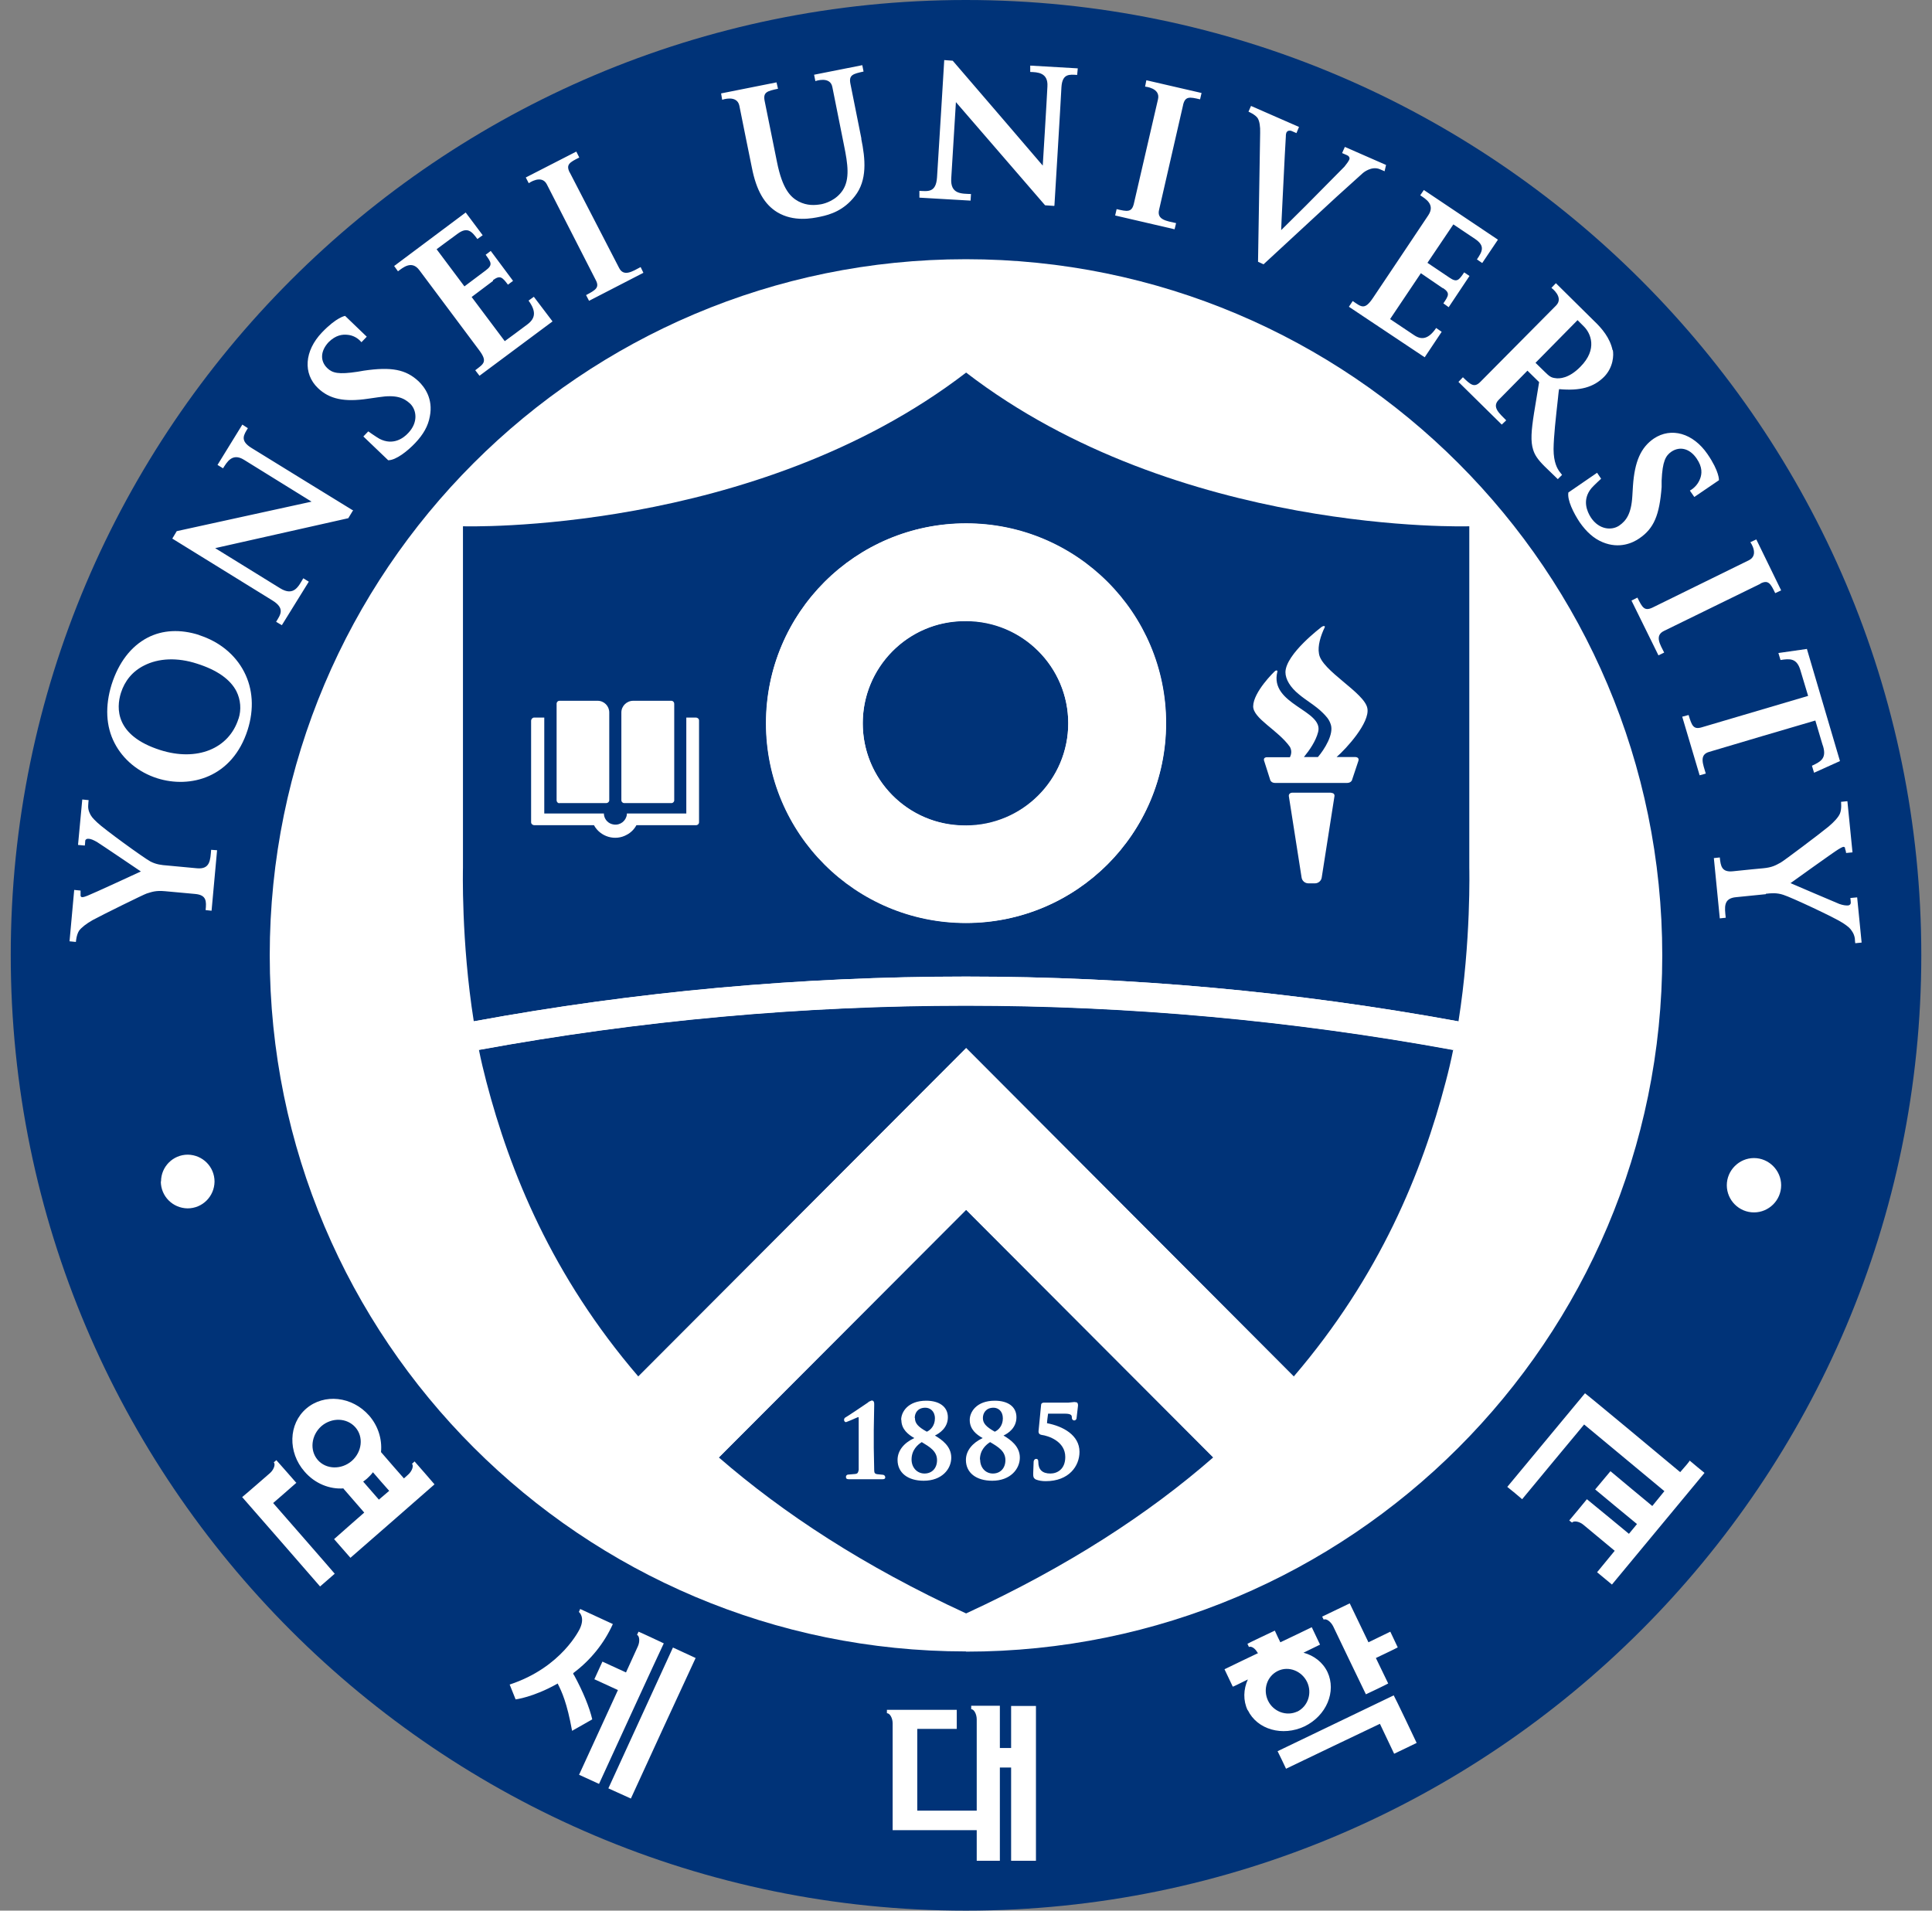
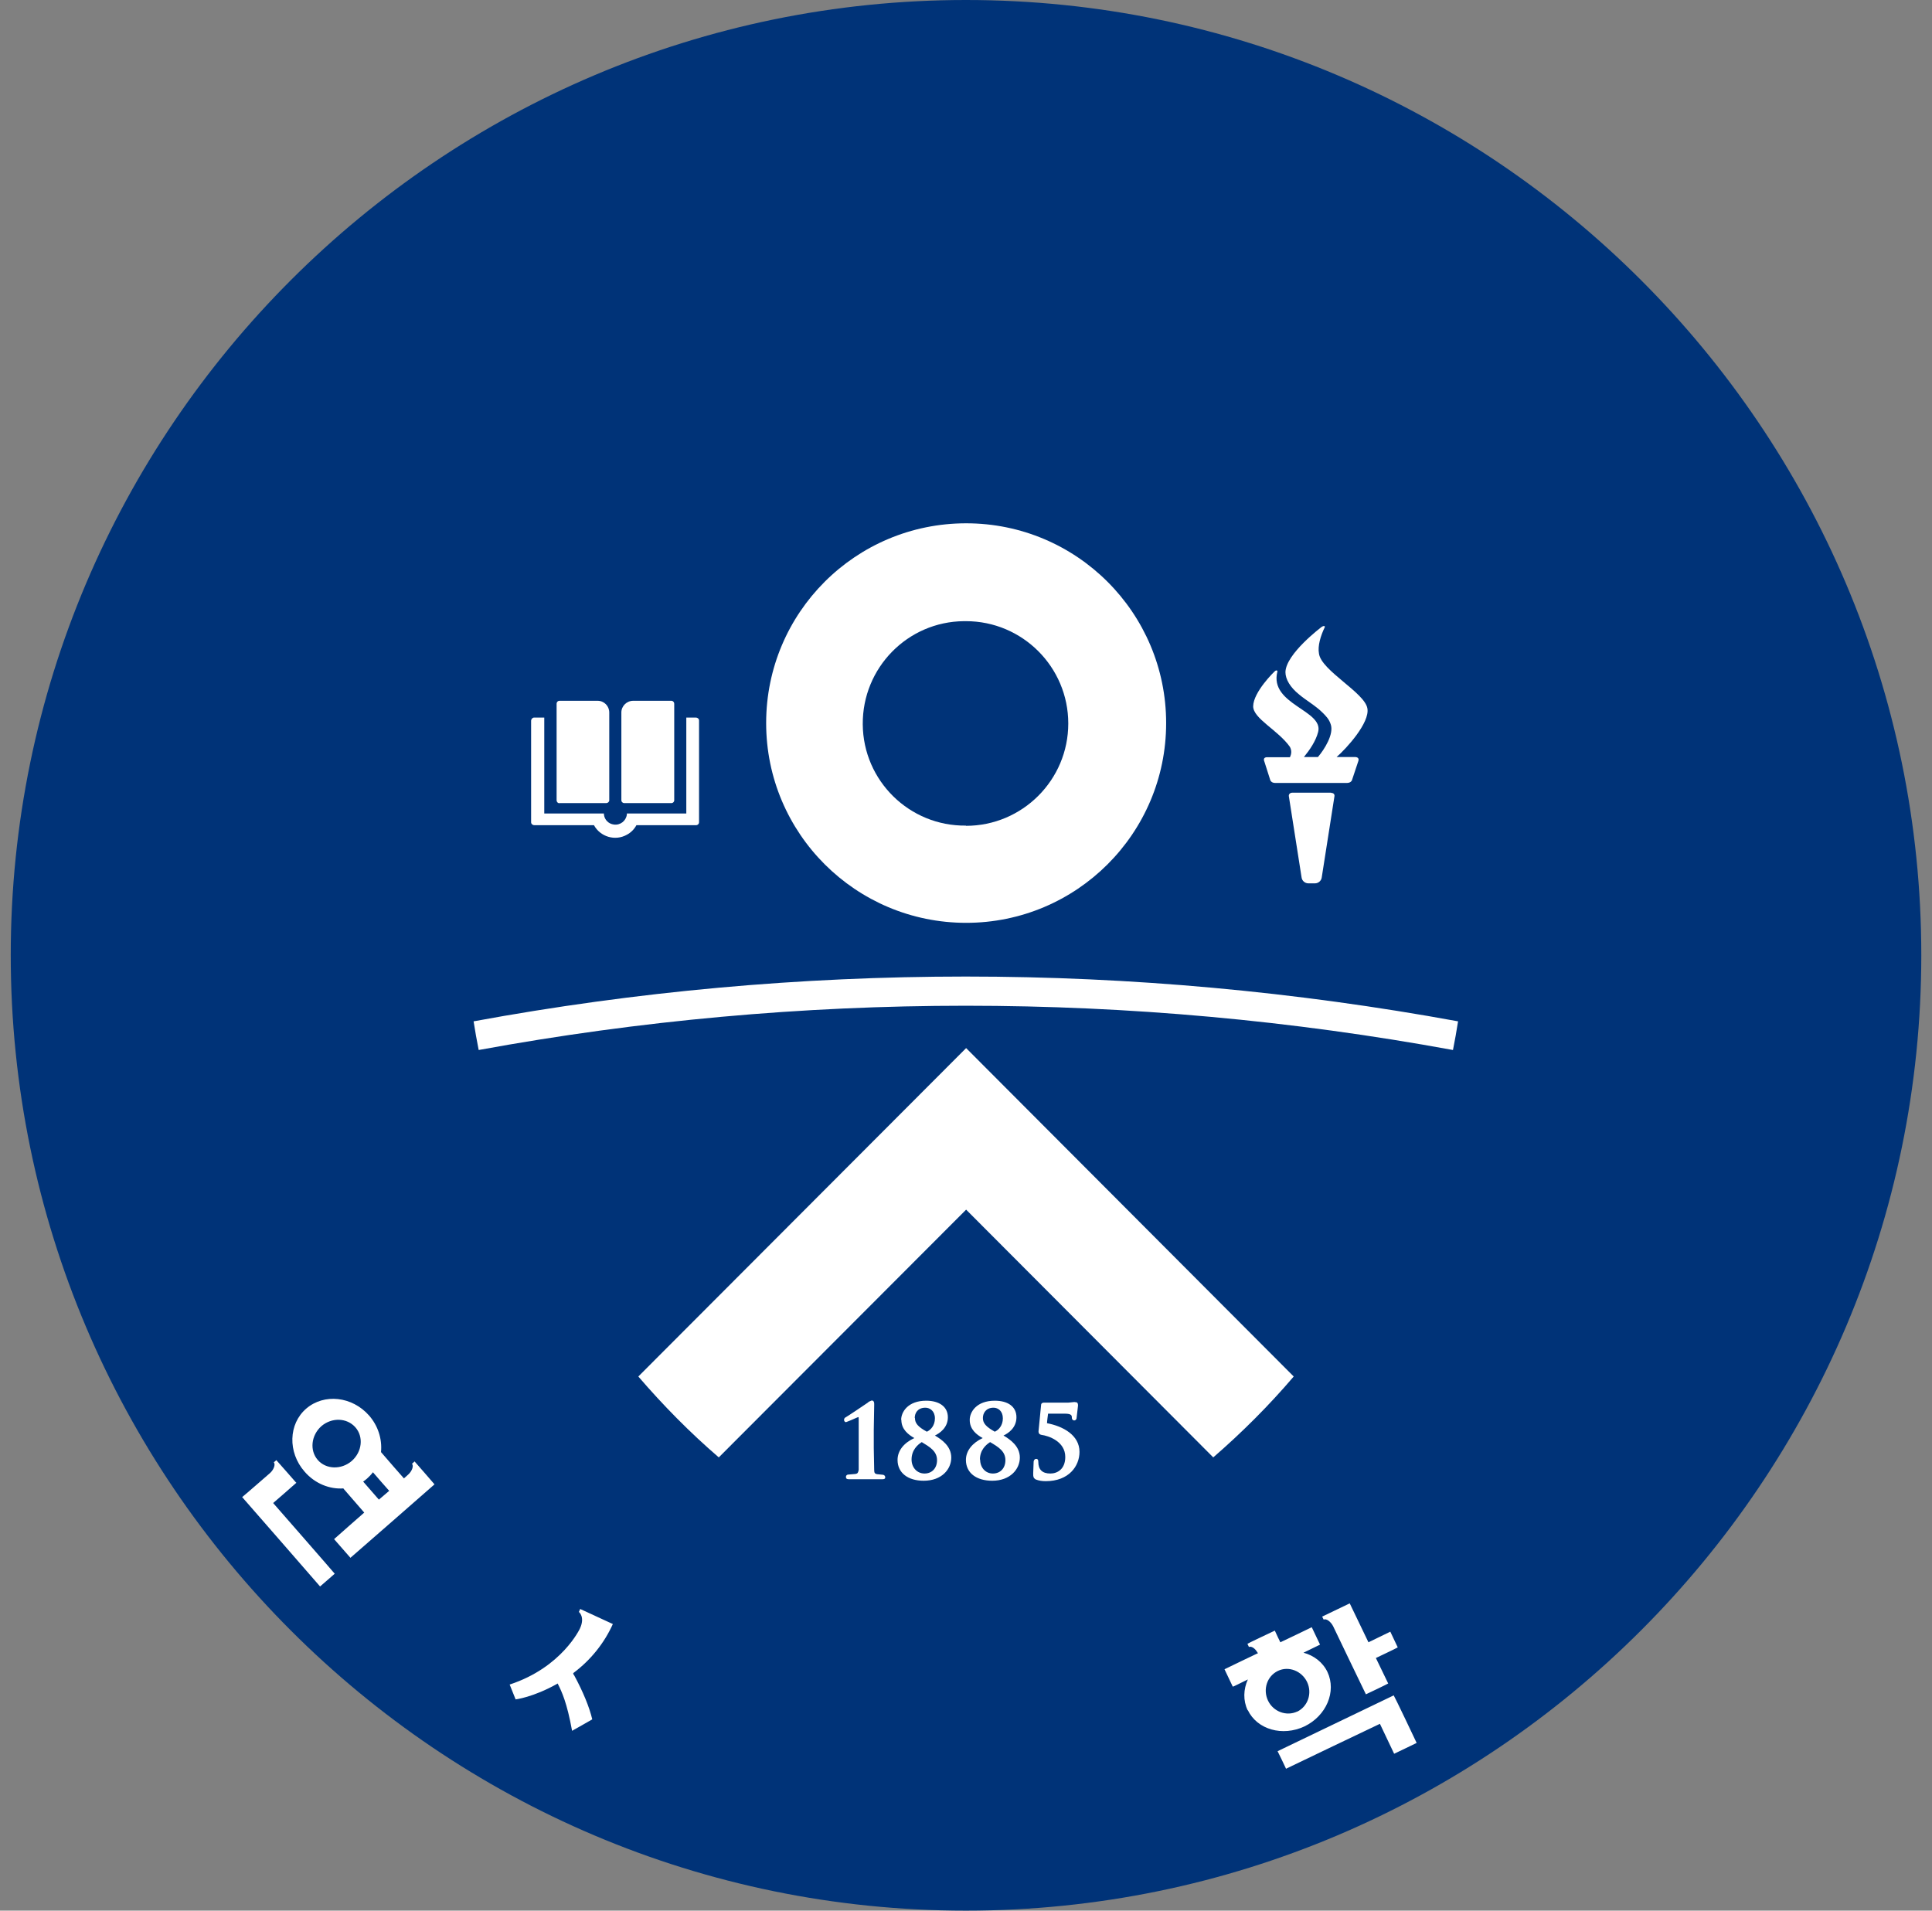
<svg xmlns="http://www.w3.org/2000/svg" width="91" height="90" viewBox="0 0 91 90" fill="none">
  <rect x="0" y="0" width="91" height="90" fill="#808080" stroke="none" />
  <g clip-path="url(#clip0_737_8492)">
    <path d="M0.506 44.99C0.506 20.19 20.696 0 45.496 0C70.296 0 90.496 20.19 90.496 44.99C90.496 69.79 70.306 90 45.496 90C20.686 90 0.506 69.81 0.506 44.99Z" fill="#003378" />
-     <path d="M45.495 77.79C27.395 77.79 12.705 63.11 12.705 45C12.705 26.89 27.385 12.21 45.495 12.21C63.605 12.21 78.295 26.89 78.295 45.01C78.295 63.13 63.605 77.8 45.495 77.8M7.575 55.65C7.575 56.35 8.135 56.91 8.835 56.92C9.535 56.92 10.095 56.36 10.105 55.66C10.105 54.96 9.545 54.4 8.845 54.39C8.145 54.39 7.585 54.96 7.585 55.65M83.895 55.83C83.895 56.54 83.315 57.11 82.615 57.11C81.905 57.11 81.335 56.53 81.335 55.83C81.335 55.13 81.915 54.55 82.615 54.55C83.315 54.55 83.895 55.13 83.895 55.83ZM11.235 33.85C10.785 35.28 9.265 35.88 7.545 35.33C5.415 34.65 5.475 33.35 5.695 32.64C5.875 32.07 6.245 31.62 6.785 31.35C7.465 31 8.355 30.96 9.275 31.26C10.225 31.56 10.845 32 11.135 32.56C11.335 32.96 11.375 33.43 11.235 33.86M9.375 29.91C8.495 29.63 7.655 29.67 6.945 30.04C6.165 30.45 5.585 31.21 5.255 32.25C4.945 33.26 4.985 34.21 5.395 35C5.795 35.78 6.525 36.38 7.405 36.66C8.955 37.15 10.945 36.64 11.665 34.38C11.975 33.4 11.915 32.45 11.495 31.64C11.075 30.83 10.325 30.22 9.385 29.92" fill="white" />
-     <path d="M18.285 21.68L17.115 20.56L17.345 20.32C17.345 20.32 17.745 20.6 17.875 20.67C18.515 21 19.005 20.64 19.225 20.4C19.705 19.9 19.625 19.32 19.325 19.02C19.025 18.74 18.665 18.58 17.835 18.71L17.345 18.78C16.215 18.95 15.515 18.8 14.975 18.28C14.265 17.6 14.335 16.53 15.165 15.66C15.865 14.93 16.255 14.88 16.255 14.88L17.275 15.86L17.025 16.12C16.855 15.92 16.625 15.79 16.355 15.77C16.145 15.75 15.825 15.77 15.475 16.12C15.095 16.53 15.065 17 15.415 17.34C15.655 17.57 15.935 17.65 16.845 17.51L17.135 17.46C18.435 17.27 19.115 17.4 19.715 17.96C19.985 18.22 20.415 18.77 20.245 19.62C20.165 20.07 19.935 20.47 19.555 20.87C19.205 21.24 18.655 21.68 18.285 21.68ZM73.885 23.19L75.225 22.27L75.415 22.55C75.415 22.55 75.055 22.88 74.955 23C74.505 23.55 74.755 24.1 74.935 24.38C75.315 24.95 75.905 25 76.265 24.76C76.595 24.53 76.835 24.21 76.885 23.37L76.915 22.88C76.995 21.74 77.285 21.08 77.895 20.66C78.715 20.11 79.745 20.4 80.425 21.39C80.995 22.22 80.965 22.62 80.965 22.62L79.805 23.41L79.595 23.11C79.825 22.98 79.995 22.78 80.085 22.53C80.155 22.33 80.205 22.02 79.915 21.6C79.595 21.13 79.135 21.01 78.735 21.27C78.455 21.46 78.305 21.72 78.265 22.64V22.94C78.165 24.26 77.905 24.89 77.215 25.36C76.915 25.57 76.275 25.87 75.485 25.54C75.075 25.37 74.725 25.06 74.405 24.6C74.125 24.18 73.805 23.55 73.875 23.19M23.215 13.2C23.555 12.95 23.655 13.05 23.925 13.41L24.165 13.23L23.115 11.82L22.875 12C23.135 12.36 23.225 12.48 22.875 12.74L21.875 13.49L20.565 11.74C20.565 11.74 21.345 11.16 21.555 11.01C22.015 10.67 22.225 10.9 22.485 11.26L22.735 11.08L21.935 10.01L18.565 12.53L18.745 12.78C18.975 12.61 19.395 12.24 19.755 12.73C20.115 13.21 22.565 16.49 22.565 16.49C22.985 17.05 22.775 17.14 22.385 17.44L22.585 17.7L26.025 15.14L25.145 13.98L24.895 14.16C25.275 14.68 25.205 15 24.855 15.27C24.625 15.45 23.775 16.07 23.775 16.07L22.215 13.99L23.225 13.23L23.215 13.2ZM67.955 13.56C68.315 13.8 68.235 13.92 67.985 14.29L68.235 14.47L69.215 13L68.965 12.83C68.715 13.2 68.625 13.32 68.275 13.08L67.235 12.38L68.455 10.57C68.455 10.57 69.265 11.11 69.485 11.26C69.965 11.59 69.815 11.85 69.565 12.22L69.815 12.39L70.555 11.29L67.065 8.95L66.895 9.2C67.135 9.36 67.615 9.63 67.275 10.14C66.945 10.64 64.665 14.04 64.665 14.04C64.275 14.62 64.125 14.46 63.715 14.18L63.535 14.45L67.105 16.83L67.905 15.63L67.645 15.45C67.285 15.98 66.955 16.03 66.595 15.78C66.355 15.62 65.475 15.03 65.475 15.03L66.925 12.87L67.965 13.58L67.955 13.56ZM26.835 8.13C26.645 7.75 26.825 7.65 27.285 7.42L27.145 7.14L24.765 8.36L24.905 8.63C24.905 8.63 25.505 8.2 25.755 8.68C25.875 8.92 28.055 13.18 28.055 13.18C28.255 13.55 28.055 13.66 27.605 13.9L27.745 14.17L30.305 12.85L30.175 12.58C29.795 12.78 29.375 13.06 29.155 12.61C28.925 12.17 26.835 8.12 26.835 8.12M40.575 6.54L40.055 3.94C39.975 3.53 40.175 3.48 40.675 3.37L40.615 3.07L38.345 3.52L38.405 3.82C38.405 3.82 39.105 3.57 39.205 4.1C39.225 4.21 39.755 6.85 39.755 6.85C39.935 7.73 40.035 8.44 39.695 8.96C39.385 9.43 38.885 9.58 38.685 9.62C38.385 9.67 38.025 9.7 37.615 9.49C37.245 9.29 36.855 8.93 36.595 7.62L36.015 4.75C35.935 4.34 36.135 4.29 36.645 4.18L36.575 3.88L33.965 4.4L34.015 4.7C34.015 4.7 34.715 4.45 34.825 4.98C34.845 5.1 35.415 7.9 35.415 7.9C35.625 8.97 36.005 9.63 36.615 10C37.385 10.46 38.245 10.29 38.625 10.21C39.115 10.11 39.745 9.91 40.265 9.24C40.855 8.49 40.765 7.5 40.565 6.53M55.725 4.94C55.825 4.53 56.025 4.56 56.525 4.68L56.595 4.38L53.995 3.78L53.935 4.08C53.935 4.08 54.665 4.14 54.545 4.67C54.485 4.93 53.405 9.6 53.405 9.6C53.305 10.01 53.095 9.97 52.595 9.85L52.525 10.15L55.325 10.8L55.395 10.51C54.965 10.41 54.475 10.36 54.595 9.88C54.705 9.4 55.725 4.95 55.725 4.95M82.915 27.49C83.285 27.3 83.395 27.48 83.615 27.94L83.895 27.81L82.725 25.41L82.445 25.54C82.445 25.54 82.875 26.14 82.375 26.39C82.135 26.51 77.835 28.62 77.835 28.62C77.455 28.8 77.355 28.62 77.125 28.15L76.845 28.29L78.115 30.87L78.385 30.74C78.195 30.36 77.925 29.94 78.375 29.72C78.825 29.5 82.915 27.5 82.915 27.5M85.095 30.57L83.765 30.76L83.865 31.09C84.305 31.02 84.625 31 84.795 31.55C84.825 31.65 84.885 31.85 85.165 32.78C84.415 33 80.155 34.26 80.155 34.26C79.755 34.38 79.685 34.17 79.535 33.68L79.235 33.76L80.055 36.52L80.345 36.44C80.225 36.02 80.015 35.56 80.495 35.42C82.165 34.92 83.835 34.43 85.505 33.94C85.785 34.87 85.835 35.07 85.875 35.17C86.035 35.73 85.755 35.88 85.345 36.07L85.445 36.4L86.665 35.85L85.105 30.56L85.095 30.57ZM74.435 17.28C73.905 17.82 73.455 17.85 73.245 17.81C73.075 17.79 72.985 17.74 72.755 17.51L72.325 17.09L74.305 15.08L74.595 15.37C74.925 15.69 75.265 16.45 74.435 17.28ZM75.955 16.5C75.835 15.92 75.455 15.47 75.075 15.11L73.285 13.34L73.075 13.56C73.075 13.56 73.675 14 73.295 14.39C73.105 14.58 69.735 17.98 69.735 17.98C69.445 18.28 69.275 18.13 68.905 17.77L68.695 17.99L70.735 20L70.945 19.8C70.645 19.49 70.245 19.18 70.595 18.83L71.945 17.46L72.495 18L72.255 19.46C72.125 20.29 72.085 20.79 72.215 21.19C72.295 21.44 72.425 21.64 72.755 21.97L73.375 22.57L73.575 22.37L73.435 22.19C73.365 22.08 73.175 21.8 73.175 21.15C73.185 20.52 73.275 19.74 73.385 18.74C73.385 18.74 73.415 18.42 73.435 18.33C74.415 18.42 75.055 18.25 75.555 17.75C75.995 17.3 76.015 16.72 75.965 16.48M7.885 40.77C7.605 40.75 7.355 40.72 7.085 40.58C6.755 40.4 4.895 39.05 4.575 38.74C4.365 38.54 4.285 38.45 4.215 38.28C4.165 38.17 4.145 38.05 4.155 37.93C4.155 37.85 4.175 37.69 4.175 37.69L3.875 37.66L3.675 39.8L3.995 39.83C3.995 39.83 4.015 39.67 4.015 39.61C4.015 39.55 4.085 39.5 4.165 39.51C4.275 39.51 4.405 39.57 4.565 39.66C4.685 39.73 6.635 41.05 6.635 41.05C6.635 41.05 4.345 42.11 4.125 42.19C4.075 42.21 3.925 42.27 3.865 42.26C3.835 42.26 3.795 42.23 3.795 42.19V42.14C3.795 42.08 3.795 42.01 3.795 41.95L3.495 41.92L3.275 44.34L3.575 44.37C3.575 44.37 3.595 44.04 3.725 43.84C3.835 43.69 4.065 43.51 4.365 43.34C4.845 43.08 6.775 42.13 6.905 42.09C7.165 42.01 7.335 41.94 7.775 41.98C7.775 41.98 8.645 42.06 9.195 42.11C9.735 42.16 9.725 42.46 9.685 42.87L9.965 42.9L10.225 40.05L9.945 40.03C9.905 40.5 9.905 40.96 9.275 40.9C8.645 40.84 7.885 40.77 7.885 40.77ZM83.175 42.1C83.435 42.07 83.695 42.05 83.995 42.15C84.355 42.26 86.435 43.23 86.805 43.48C87.045 43.64 87.145 43.72 87.235 43.87C87.305 43.97 87.345 44.08 87.365 44.2C87.365 44.28 87.385 44.43 87.385 44.43L87.685 44.4L87.475 42.27L87.155 42.3C87.155 42.3 87.175 42.46 87.175 42.52C87.175 42.59 87.125 42.64 87.055 42.65C86.945 42.66 86.805 42.64 86.635 42.58C86.505 42.53 84.335 41.6 84.335 41.6C84.335 41.6 86.395 40.12 86.585 40.01C86.635 39.98 86.765 39.9 86.825 39.89C86.865 39.89 86.895 39.91 86.905 39.94V39.98C86.935 40.05 86.945 40.11 86.955 40.18L87.255 40.15L87.015 37.74L86.715 37.77C86.715 37.77 86.755 38.1 86.665 38.32C86.595 38.49 86.395 38.71 86.135 38.93C85.725 39.27 83.995 40.57 83.875 40.63C83.635 40.76 83.475 40.86 83.045 40.9C83.045 40.9 82.175 40.98 81.635 41.04C81.095 41.1 81.045 40.8 81.005 40.39L80.725 40.42L81.005 43.26L81.285 43.23C81.235 42.75 81.155 42.31 81.785 42.26C82.405 42.2 83.175 42.12 83.175 42.12M16.635 24.03L16.405 24.41L10.135 25.82L13.195 27.71C13.845 28.11 14.065 27.61 14.285 27.24L14.545 27.4L13.275 29.45L13.005 29.29C13.205 28.96 13.445 28.66 12.825 28.28C12.215 27.9 8.115 25.37 8.115 25.37L8.325 25.02C9.395 24.79 14.515 23.66 14.675 23.63C14.675 23.63 12.065 22.01 11.495 21.66C10.935 21.31 10.685 21.78 10.505 22.06L10.245 21.9L11.415 20L11.675 20.17C11.495 20.47 11.275 20.75 11.845 21.1C12.405 21.45 16.605 24.03 16.605 24.03M49.655 9.7L49.225 9.67L45.025 4.81L44.805 8.4C44.755 9.16 45.305 9.12 45.735 9.14L45.715 9.45L43.305 9.31V8.99C43.705 9.01 44.085 9.08 44.135 8.36C44.185 7.63 44.475 2.83 44.475 2.83L44.875 2.86C45.595 3.69 49.005 7.67 49.115 7.8C49.115 7.8 49.305 4.74 49.335 4.07C49.375 3.41 48.855 3.4 48.525 3.39V3.09L50.765 3.22L50.735 3.53C50.385 3.51 50.035 3.45 49.995 4.11C49.965 4.76 49.665 9.68 49.665 9.68M65.215 8.07L65.285 7.77L63.345 6.92L63.215 7.21L63.445 7.31C63.525 7.34 63.575 7.41 63.565 7.48C63.535 7.59 63.425 7.72 63.325 7.85L61.515 9.68C61.515 9.68 60.485 10.7 60.345 10.84C60.345 10.67 60.465 8.34 60.515 7.32L60.565 6.43C60.565 6.38 60.565 6.25 60.625 6.2C60.645 6.17 60.725 6.13 60.835 6.17L61.065 6.27L61.185 5.98L58.925 4.99L58.805 5.26C58.805 5.26 59.115 5.39 59.235 5.56C59.325 5.7 59.365 5.96 59.355 6.26L59.255 12.33L59.515 12.45L62.955 9.27L64.195 8.15C64.195 8.15 64.605 7.79 65.015 7.98L65.225 8.07H65.215ZM47.625 80.35V82.34H47.095V80.35H45.745V80.51C45.875 80.51 46.005 80.74 46.005 80.99V85.29H43.205V81.44H45.065V80.54H41.775V80.7C41.915 80.7 42.045 80.93 42.045 81.18V86.21H46.005V87.65H47.095V83.26H47.625V87.65H48.795V80.36H47.625V80.35ZM79.145 69.35C78.215 68.57 74.715 65.66 74.655 65.63L70.995 70.04C71.055 70.08 71.645 70.57 71.695 70.62C71.745 70.55 74.615 67.1 74.615 67.1C74.615 67.1 77.555 69.54 78.395 70.24C78.075 70.63 77.825 70.94 77.825 70.94C77.825 70.94 75.905 69.35 75.855 69.3C75.805 69.36 75.185 70.1 75.135 70.16C75.185 70.21 77.105 71.79 77.105 71.79L76.725 72.25C76.725 72.25 74.815 70.67 74.745 70.62C74.705 70.67 73.965 71.57 73.915 71.62C73.955 71.65 74.005 71.7 74.045 71.72C74.135 71.62 74.395 71.67 74.575 71.82L76.055 73.05C76.055 73.05 75.275 74 75.225 74.06C75.275 74.1 75.875 74.6 75.925 74.64C75.975 74.58 80.235 69.44 80.285 69.38C80.235 69.34 79.635 68.85 79.585 68.8C79.585 68.83 79.395 69.06 79.135 69.35M31.695 77.61C31.665 77.69 28.685 84.16 28.655 84.24C28.725 84.27 29.645 84.69 29.715 84.72C29.745 84.64 32.725 78.17 32.765 78.1C32.765 78.1 31.775 77.64 31.705 77.61M30.075 76.86C30.075 76.86 30.025 76.97 30.005 77.01C30.125 77.06 30.145 77.33 30.045 77.55L29.485 78.78C29.485 78.78 28.445 78.3 28.375 78.27C28.345 78.33 28.025 79.03 27.995 79.1C28.065 79.13 29.105 79.61 29.105 79.61C29.105 79.61 27.305 83.53 27.275 83.6C27.345 83.63 28.155 84 28.215 84.03C28.245 83.96 31.225 77.47 31.265 77.41C31.265 77.41 30.145 76.88 30.075 76.86Z" fill="white" />
    <path d="M27.026 78.9L26.996 78.83L27.016 78.8C27.816 78.2 28.456 77.41 28.866 76.5C28.796 76.47 27.396 75.82 27.326 75.79C27.316 75.83 27.276 75.9 27.266 75.93C27.276 75.94 27.566 76.17 27.316 76.71C27.316 76.71 26.476 78.54 24.006 79.35C24.036 79.42 24.266 80 24.286 80.05C24.286 80.05 25.116 79.95 26.236 79.32L26.266 79.3L26.286 79.34C26.456 79.68 26.706 80.2 26.946 81.53C27.046 81.48 27.856 81.01 27.896 80.99C27.766 80.43 27.466 79.69 27.036 78.9M60.586 83.31C60.656 83.27 64.996 81.2 64.996 81.2C64.996 81.2 65.636 82.55 65.666 82.61C65.746 82.58 66.656 82.13 66.726 82.1C66.696 82.03 65.696 79.93 65.646 79.86C65.566 79.9 60.256 82.45 60.176 82.49C60.216 82.56 60.546 83.25 60.576 83.32M63.566 75.53C63.496 75.56 62.336 76.12 62.276 76.15C62.296 76.19 62.326 76.25 62.346 76.29C62.476 76.23 62.686 76.39 62.796 76.61C62.796 76.61 64.296 79.74 64.336 79.81C64.406 79.78 65.326 79.34 65.386 79.3C65.356 79.23 64.806 78.1 64.806 78.1C64.806 78.1 65.776 77.64 65.836 77.6C65.806 77.53 65.516 76.92 65.486 76.86C65.416 76.89 64.456 77.36 64.456 77.36C64.456 77.36 63.606 75.59 63.576 75.53M61.106 80.62C60.596 80.86 59.976 80.63 59.726 80.11C59.476 79.58 59.676 78.96 60.186 78.71C60.696 78.46 61.316 78.71 61.566 79.23C61.816 79.76 61.606 80.38 61.096 80.63M58.776 80.56C59.216 81.47 60.406 81.81 61.446 81.32C62.476 80.82 62.956 79.68 62.526 78.76C62.306 78.3 61.886 77.98 61.396 77.85C61.846 77.63 62.156 77.48 62.176 77.47C62.146 77.41 61.816 76.72 61.786 76.65C61.716 76.69 60.306 77.36 60.306 77.36C60.306 77.36 60.066 76.87 60.046 76.81C60.046 76.81 58.816 77.39 58.756 77.43C58.776 77.47 58.806 77.53 58.826 77.58C58.936 77.53 59.116 77.64 59.226 77.84L59.256 77.87C59.256 77.87 57.746 78.59 57.676 78.63C57.706 78.69 58.036 79.38 58.066 79.45C58.096 79.45 58.366 79.31 58.776 79.11C58.566 79.57 58.546 80.1 58.766 80.56M13.966 69.86C13.966 69.86 13.066 68.83 13.016 68.78C12.986 68.81 12.926 68.86 12.896 68.88C12.986 68.98 12.896 69.23 12.716 69.39C12.716 69.39 11.466 70.48 11.406 70.52C11.456 70.57 15.026 74.67 15.076 74.73C15.136 74.68 15.706 74.18 15.766 74.13C15.716 74.06 12.866 70.8 12.866 70.8C12.866 70.8 13.916 69.89 13.966 69.84M15.136 67.18C15.626 66.76 16.336 66.78 16.736 67.23C17.136 67.68 17.056 68.39 16.566 68.82C16.076 69.24 15.356 69.22 14.966 68.77C14.576 68.32 14.656 67.61 15.136 67.18ZM18.326 70.23L17.846 70.64C17.846 70.64 17.436 70.17 17.106 69.79C17.166 69.75 17.226 69.7 17.286 69.65C17.386 69.56 17.486 69.46 17.566 69.35C17.816 69.64 18.076 69.94 18.336 70.23M16.176 70.12C16.506 70.5 17.156 71.25 17.156 71.25C17.156 71.25 15.786 72.45 15.736 72.5C15.786 72.55 16.456 73.33 16.506 73.38C16.566 73.33 20.416 69.97 20.466 69.92C20.416 69.86 19.576 68.89 19.526 68.84C19.496 68.87 19.446 68.92 19.406 68.95C19.496 69.05 19.406 69.3 19.226 69.46L19.026 69.64C19.026 69.64 18.136 68.63 17.946 68.4C18.006 67.77 17.796 67.15 17.386 66.68C16.586 65.77 15.266 65.63 14.426 66.35C13.586 67.07 13.546 68.41 14.346 69.32C14.836 69.89 15.536 70.16 16.186 70.11" fill="white" />
    <path d="M45.495 29.25C42.836 29.22 40.656 31.36 40.636 34.02C40.615 36.68 42.745 38.86 45.406 38.88H45.495C48.156 38.88 50.316 36.72 50.316 34.06C50.316 31.4 48.156 29.24 45.495 29.24M33.855 68.65C36.886 71.28 40.685 73.78 45.505 76C50.325 73.78 54.136 71.28 57.145 68.65L45.505 56.99L33.855 68.66V68.65Z" fill="#003378" />
-     <path d="M45.496 43.48C40.286 43.48 36.076 39.27 36.076 34.07C36.076 28.87 40.296 24.66 45.496 24.66C50.696 24.66 54.916 28.88 54.916 34.07C54.916 39.26 50.706 43.48 45.496 43.48ZM69.206 40.88V24.79C69.206 24.79 55.486 25.23 45.506 17.55C35.526 25.22 21.806 24.79 21.806 24.79V40.88C21.806 40.88 21.716 44.33 22.316 48.11C37.646 45.3 53.366 45.3 68.696 48.11C69.296 44.33 69.206 40.88 69.206 40.88Z" fill="#003378" />
    <path d="M22.557 49.45C22.657 49.95 22.777 50.45 22.907 50.95C24.017 55.2 25.997 60.1 30.067 64.84L45.507 49.37L60.937 64.84C64.997 60.1 66.987 55.2 68.097 50.95C68.227 50.46 68.347 49.95 68.447 49.45C53.277 46.67 37.727 46.67 22.557 49.45Z" fill="#003378" />
    <path d="M29.407 37.83H31.627C31.697 37.83 31.757 37.77 31.757 37.7V33.15C31.757 33.08 31.707 33.02 31.637 33.01H29.827C29.517 33.01 29.267 33.26 29.267 33.56V37.69C29.267 37.77 29.327 37.83 29.407 37.83ZM26.337 37.83H28.557C28.627 37.83 28.697 37.77 28.697 37.7V33.56C28.697 33.26 28.457 33.01 28.147 33.01H26.347C26.277 33.01 26.217 33.07 26.217 33.15V37.7C26.217 37.77 26.267 37.83 26.347 37.84" fill="white" />
    <path d="M32.796 33.8H32.326V38.32H29.526V38.37C29.486 38.67 29.216 38.88 28.916 38.84C28.666 38.81 28.476 38.62 28.446 38.37V38.32H25.636V33.8H25.166C25.086 33.8 25.026 33.86 25.016 33.94V38.73C25.016 38.81 25.086 38.87 25.166 38.87H27.976C28.276 39.42 28.976 39.63 29.526 39.32C29.716 39.22 29.876 39.06 29.976 38.87H32.786C32.866 38.87 32.926 38.81 32.926 38.73V33.94C32.926 33.86 32.856 33.8 32.776 33.8M62.696 37.34H60.866C60.766 37.34 60.696 37.41 60.706 37.5L61.306 41.33C61.326 41.49 61.466 41.61 61.626 41.61H61.936C62.096 41.61 62.236 41.49 62.256 41.33L62.856 37.5C62.866 37.41 62.806 37.35 62.706 37.35M62.956 35.66C63.426 35.25 64.526 34.04 64.406 33.37C64.286 32.63 62.236 31.59 62.126 30.79C62.056 30.43 62.206 29.94 62.396 29.55C62.426 29.48 62.346 29.47 62.266 29.52C62.226 29.55 60.566 30.8 60.546 31.66C60.546 32 60.776 32.38 61.186 32.71C61.516 32.99 61.966 33.24 62.296 33.57C62.456 33.73 62.596 33.87 62.676 34.11C62.846 34.57 62.376 35.31 62.076 35.66H61.416C61.686 35.33 61.976 34.91 62.086 34.48C62.356 33.45 59.776 33.19 60.166 31.64C60.186 31.58 60.116 31.56 60.056 31.61C60.026 31.63 59.036 32.59 59.026 33.27C59.026 33.85 60.196 34.39 60.756 35.18C60.846 35.35 60.836 35.51 60.756 35.67H59.706C59.706 35.67 59.456 35.64 59.556 35.88L59.836 36.76C59.836 36.76 59.886 36.88 60.056 36.88H63.446C63.626 36.88 63.676 36.76 63.676 36.76L63.976 35.86C64.056 35.64 63.806 35.66 63.806 35.66H62.946H62.956ZM40.906 66.05C40.736 66.17 39.866 66.75 39.836 66.76C39.786 66.78 39.756 66.83 39.756 66.88C39.756 66.94 39.796 66.99 39.846 66.99L39.926 66.96L40.076 66.9C40.176 66.86 40.406 66.75 40.436 66.75C40.446 66.76 40.446 66.85 40.446 66.85V69.24C40.416 69.38 40.396 69.41 40.296 69.43L39.946 69.46C39.886 69.46 39.836 69.52 39.846 69.58C39.846 69.63 39.866 69.68 39.986 69.68H40.546H40.976H41.556C41.676 69.68 41.696 69.64 41.696 69.59C41.696 69.53 41.656 69.48 41.596 69.47L41.306 69.44C41.216 69.42 41.176 69.39 41.176 69.25L41.156 68.21V67.35L41.176 66.2V66.13C41.176 65.98 41.096 65.97 41.056 65.97L40.896 66.04L40.906 66.05ZM43.086 66.79C43.086 66.57 43.216 66.31 43.586 66.31C43.806 66.31 44.036 66.47 44.036 66.81C44.036 67.15 43.836 67.36 43.656 67.44C43.236 67.21 43.096 67.04 43.096 66.8M42.456 66.89C42.456 67.33 42.786 67.58 43.066 67.74C42.566 67.97 42.276 68.34 42.276 68.77C42.276 69.38 42.766 69.75 43.506 69.75C44.366 69.75 44.806 69.2 44.806 68.66C44.806 68.12 44.356 67.81 44.036 67.62C44.246 67.52 44.646 67.26 44.646 66.76C44.646 66.26 44.236 65.98 43.626 65.98C42.756 65.98 42.446 66.52 42.446 66.88M42.936 68.75C42.936 68.3 43.226 68.05 43.416 67.93C43.796 68.16 44.136 68.36 44.136 68.78C44.136 69.16 43.896 69.41 43.546 69.41C43.196 69.41 42.936 69.13 42.936 68.75ZM46.296 66.79C46.296 66.57 46.436 66.31 46.796 66.31C47.016 66.31 47.236 66.47 47.236 66.81C47.236 67.15 47.036 67.36 46.856 67.44C46.446 67.21 46.296 67.04 46.296 66.8M45.676 66.89C45.676 67.33 45.996 67.58 46.286 67.74C45.796 67.97 45.496 68.34 45.496 68.77C45.496 69.38 45.986 69.75 46.736 69.75C47.586 69.75 48.036 69.2 48.036 68.66C48.036 68.12 47.586 67.81 47.266 67.62C47.486 67.52 47.876 67.26 47.876 66.76C47.876 66.26 47.476 65.98 46.856 65.98C45.986 65.98 45.676 66.52 45.676 66.88M46.156 68.75C46.156 68.3 46.446 68.05 46.636 67.93C47.026 68.16 47.356 68.36 47.356 68.78C47.356 69.16 47.116 69.41 46.766 69.41C46.416 69.41 46.166 69.13 46.166 68.75M50.626 66.04L50.326 66.07H49.186C49.056 66.07 49.036 66.14 49.036 66.19L48.916 67.42C48.916 67.47 48.916 67.56 49.056 67.59C49.376 67.63 50.176 67.89 50.176 68.63C50.176 69.21 49.796 69.41 49.476 69.41C49.096 69.41 48.906 69.23 48.906 68.86C48.906 68.73 48.846 68.72 48.806 68.72C48.716 68.72 48.686 68.82 48.686 68.85L48.666 69.38V69.44C48.666 69.54 48.666 69.62 48.786 69.69C48.936 69.75 49.096 69.77 49.256 69.77C50.346 69.77 50.846 69.06 50.846 68.39C50.846 67.6 50.066 67.18 49.316 67.04C49.316 66.95 49.356 66.67 49.366 66.59H50.156C50.486 66.59 50.486 66.69 50.486 66.78C50.486 66.9 50.586 66.91 50.596 66.91C50.646 66.91 50.696 66.87 50.706 66.82L50.776 66.21C50.776 66.16 50.776 66.05 50.666 66.05H50.616L50.626 66.04Z" fill="white" />
    <path d="M30.066 64.84C31.236 66.2 32.496 67.48 33.856 68.65L45.506 56.98L57.146 68.65C58.506 67.47 59.776 66.2 60.936 64.84L45.506 49.37L30.066 64.84Z" fill="white" />
    <path d="M45.497 46C37.717 46 29.957 46.7 22.307 48.11C22.377 48.56 22.457 49.01 22.547 49.46C37.717 46.68 53.267 46.68 68.437 49.46C68.527 49.01 68.607 48.56 68.677 48.11C61.027 46.71 53.267 46 45.487 46M45.497 38.89C42.837 38.92 40.657 36.78 40.637 34.12C40.617 31.46 42.747 29.28 45.407 29.26H45.497C48.157 29.26 50.317 31.42 50.317 34.08C50.317 36.74 48.157 38.9 45.497 38.9M54.927 34.06C54.927 28.87 50.717 24.65 45.507 24.65C40.297 24.65 36.087 28.86 36.087 34.06C36.087 39.26 40.307 43.47 45.507 43.47C50.707 43.47 54.927 39.26 54.927 34.06Z" fill="white" />
  </g>
  <defs>
    <clipPath id="clip0_737_8492">
      <rect width="89.99" height="90" fill="white" transform="translate(0.506)" />
    </clipPath>
  </defs>
</svg>